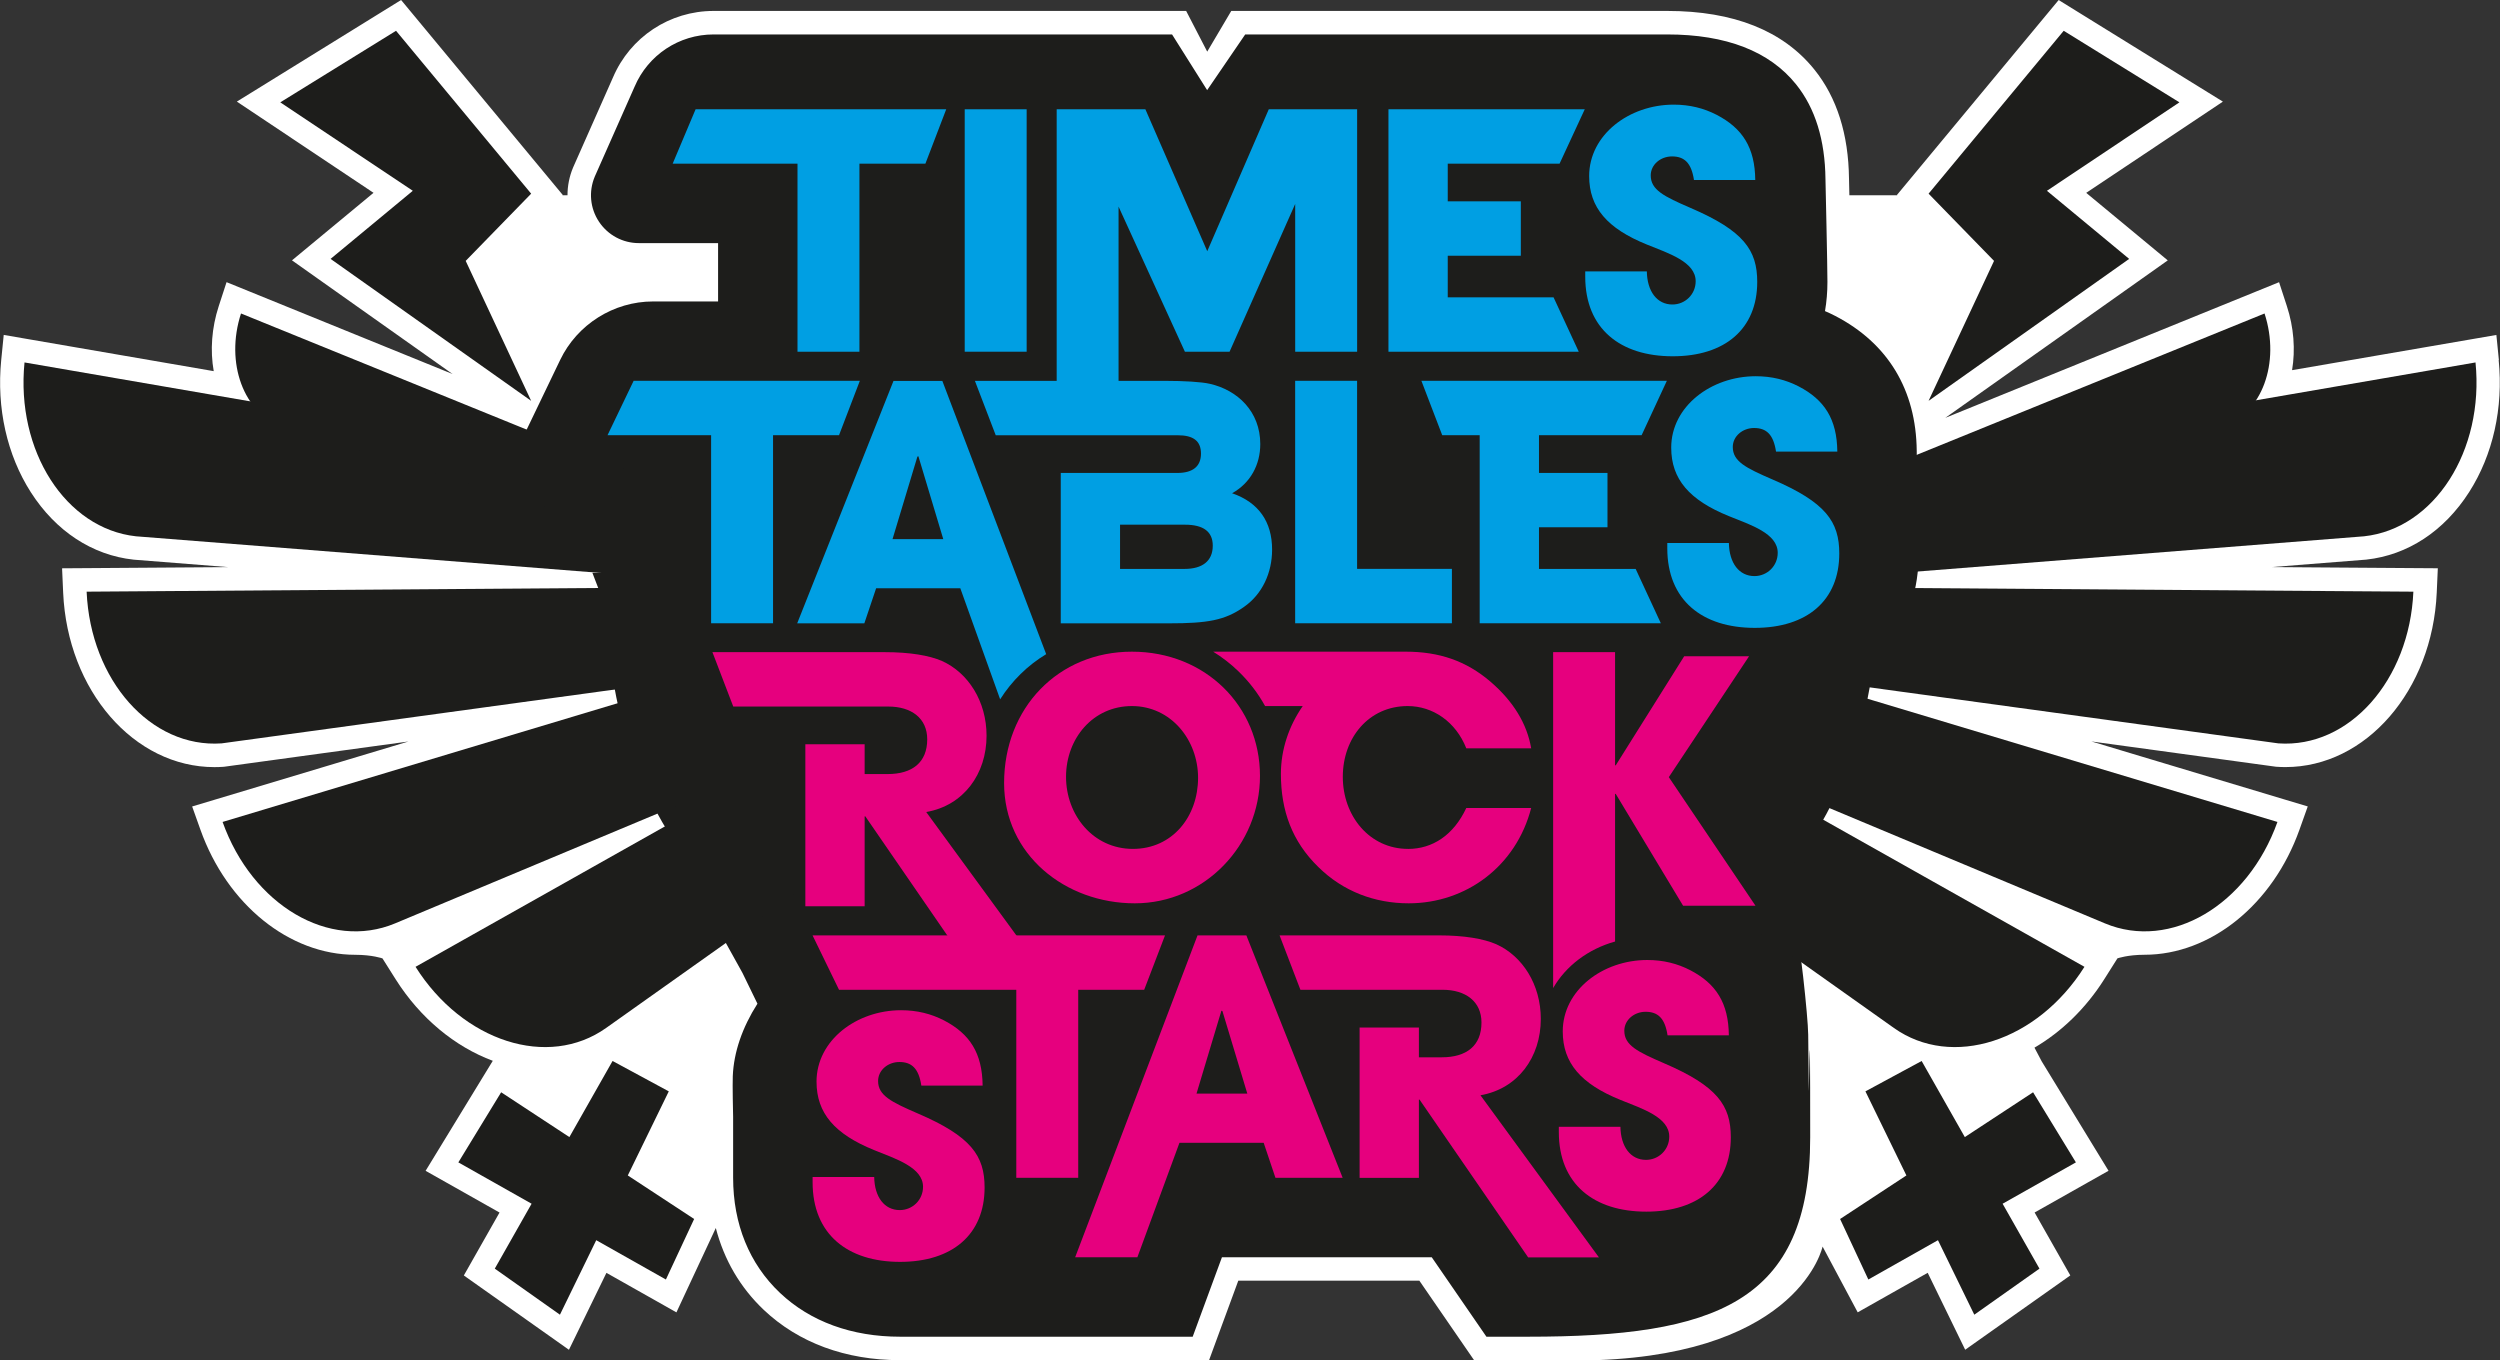
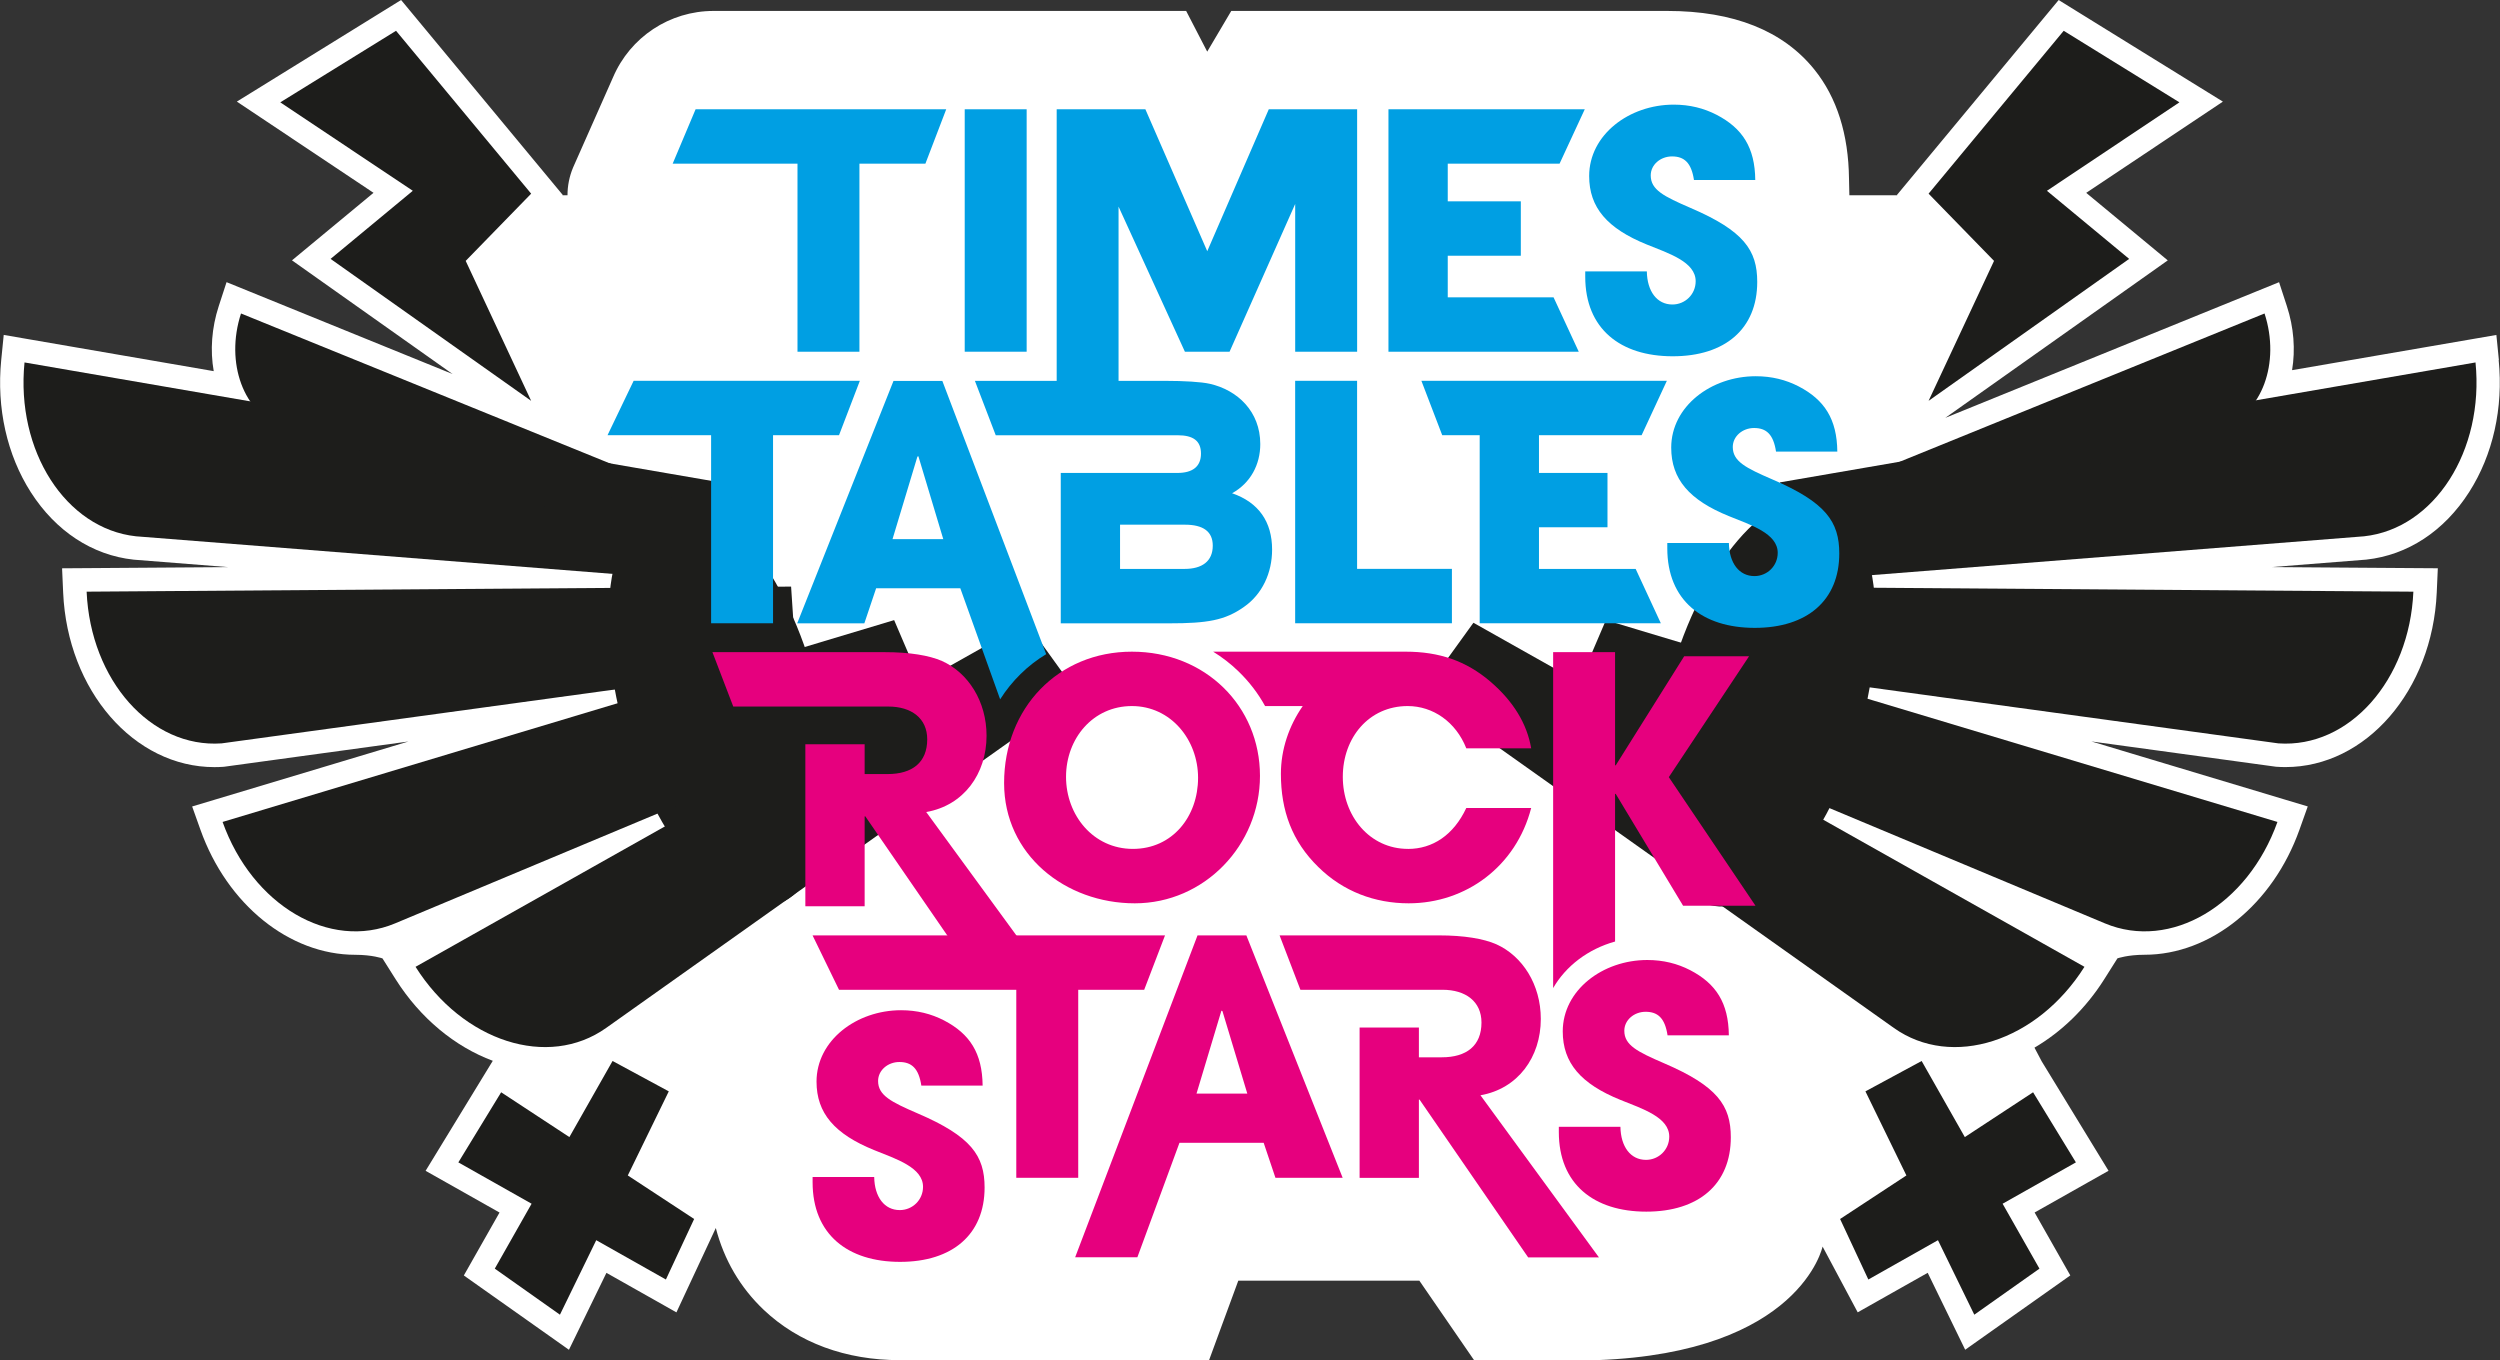
<svg xmlns="http://www.w3.org/2000/svg" id="Layer_2" viewBox="0 0 738.25 401.68">
  <rect x="0" y="0" width="738.25" height="401.68" fill="#333333" stroke="none" />
  <defs>
    <style>.cls-1{fill:#fff;}.cls-2{fill:#009fe3;}.cls-3{fill:#e6007e;}.cls-4{fill:#1d1d1b;}</style>
  </defs>
  <g id="Layer_2-2">
    <g>
      <path class="cls-1" d="M737.92,106.33l-.74-7.42-7.35,1.27-52.98,9.13c1.01-6.06,.52-12.6-1.53-18.89l-2.31-7.09-6.91,2.81-91.65,37.25,58.29-41.26,7.4-5.24-6.98-5.78-17.1-14.16,31.37-20.94,8.99-6-9.19-5.68-34.17-21.14-5.14-3.18-3.86,4.65-39.9,48.1-3.99,4.81,.09,.09h-14.14c-.05-2.21-.09-3.95-.11-4.89-.15-13.13-3.58-23.97-10.21-32.21-9.24-11.5-23.87-17.33-43.46-17.33h-128.75l-7.1,12.02-6.22-12.02H210.72c-12.96,0-24.61,7.7-29.7,19.62l-11.69,26.39-.02,.05-.03,.06-.03,.06-.02,.06c-1.11,2.64-1.65,5.42-1.65,8.19h-1.49l.09-.09-3.99-4.81L122.3,4.65l-3.86-4.65-5.14,3.18-34.17,21.14-9.19,5.68,8.99,6,31.37,20.94-17.1,14.16-6.98,5.78,7.4,5.24,40.04,28.34-59.85-24.33-6.91-2.81-2.31,7.09c-2.09,6.42-2.56,13.05-1.48,19.19l-54.66-9.43-7.35-1.27-.74,7.42c-1.41,14.17,1.7,28.04,8.75,39.05,7.37,11.5,18.14,18.57,30.31,19.89h.1s.1,.02,.1,.02l27.77,2.19-41.85,.3-7.21,.05,.32,7.2c1.28,28.89,20.9,51.51,44.67,51.51,.87,0,1.74-.03,2.61-.09l.23-.02,.23-.03,54.23-7.43-56.88,17.09-7,2.1,2.45,6.88c7.88,22.08,26.26,36.92,45.75,36.92,4.97,0,8,1.06,8,1.06l3.9,6.18c7.23,11.45,17.51,19.91,28.68,24.06l-3.45,5.65-12.64,20.7-3.75,6.14,6.26,3.53,15.57,8.79-7.44,13.11-3.1,5.47,5.13,3.63,19.24,13.6,6.67,4.72,3.58-7.35,7.49-15.37,14.14,7.98,6.53,3.69,3.17-6.8,8.34-17.86,.12-.26c2.42,9.38,7.2,17.59,14.18,24.2,10.26,9.7,24.17,14.83,40.21,14.83h91.27l1.67-4.55,1.67-4.55,3.98-10.81,1.31-3.57h53.46l7.09,10.3,4.92,7.15,2.07,3.01,2.07,3.01h36.39c59.94-2.18,66.54-33.53,66.54-33.53l10.37,19.42,6.53-3.69,14.14-7.98,7.49,15.37,3.58,7.35,6.67-4.72,19.24-13.6,5.13-3.63-3.1-5.47-7.44-13.11,15.57-8.79,6.26-3.53-3.75-6.14-12.64-20.7-3.35-5.48-2.13-4.04c7.98-4.67,15.16-11.58,20.6-20.19l3.9-6.18s3.02-1.06,8-1.06c19.49,0,37.88-14.84,45.75-36.92l2.45-6.88-7-2.1-56.88-17.09,54.23,7.43,.23,.03,.23,.02c.87,.06,1.74,.09,2.61,.09,23.77,0,43.39-22.63,44.67-51.51l.32-7.2-7.21-.05-41.85-.3,27.77-2.19h.1s.1-.02,.1-.02c12.18-1.33,22.94-8.39,30.31-19.89,7.06-11.01,10.16-24.88,8.75-39.05Z" />
-       <path class="cls-4" d="M536.49,254.36l-16.83-24.96,15.02-22.63,.16-.24c19.66-5.85,31.75-22.12,31.75-43.08,0-2.27-.15-4.49-.45-6.63h.11l-.07-7.02-.17-16.68c-.18-17.98-8.5-31.76-24.07-39.83h-.01s-.05-.03-.05-.03c-.97-.5-1.95-.96-2.96-1.39,.48-2.79,.72-5.67,.72-8.61,0-5.16-.55-28.86-.58-30.37-.12-11.56-3.04-20.97-8.68-27.98-7.86-9.78-20.66-14.74-38.05-14.74h-124.62l-11.24,16.45-10.36-16.45H210.72c-10.2,0-19.34,6.06-23.33,15.44l-11.71,26.44-.03,.06-.02,.06c-1.84,4.38-1.38,9.35,1.25,13.3,2.63,3.96,7.03,6.32,11.78,6.32h23.39v17.23h-19.21c-11.62,0-22.38,6.77-27.41,17.24l-17.2,35.78-4.78,9.95h44.44v17.15h-12.96l3.61,9.43,8.59,22.41,6.15,16.06,4.06,10.6,1.71,4.46h13.97v43.97l.87,1.57,5.37,9.68,4.41,9.07c-4.5,7.05-7,14.38-7.28,21.4-.11,2.67,.07,10.74,.1,12.01v17.97c0,13.7,4.79,25.47,13.85,34.03,8.95,8.46,21.2,12.93,35.44,12.93h86.42l1.67-4.55,3.98-10.81,2.99-8.11h61.95l9.16,13.31,4.92,7.15,2.07,3.01h12.33c55.05,0,83.28-9.81,83.28-58.89s-.36-12.62-.42-13.78l-.17-16.54c-.05-5.23-2.59-29.12-4-33.61l18.11,19.01h13.06l-7.3-10.83-17.35-25.74Z" />
      <g>
        <path class="cls-4" d="M529.06,171.7l169.05-13.33c20.77-2.26,35.51-25.25,32.91-51.34h0s-205.38,35.41-205.38,35.41l3.42,29.27Z" />
        <path class="cls-4" d="M503.12,196.27l169.7,23.25c20.85,1.45,38.7-18.6,39.85-44.8h0s-208.03-1.5-208.03-1.5l-1.52,23.05Z" />
        <path class="cls-4" d="M464.1,206.78l157.48,65.89c19.35,8.1,42.16-5.31,50.95-29.95h0s-198.31-59.6-198.31-59.6l-10.12,23.66Z" />
        <path class="cls-4" d="M420.05,204.77l139.22,98.79c17.11,12.14,42.3,4.06,56.27-18.06h0s-180.44-101.6-180.44-101.6l-15.06,20.87Z" />
        <path class="cls-4" d="M561.21,154.87l95.1-28.79c11.61-3.9,17.16-18.9,12.41-33.51h0s-113.13,45.98-113.13,45.98l5.62,16.32Z" />
        <ellipse class="cls-4" cx="521.3" cy="207.34" rx="62.12" ry="29.11" transform="translate(181.88 654.03) rotate(-74.46)" />
        <polygon class="cls-4" points="550.86 322.28 567.46 313.31 580.21 335.78 600.37 322.55 613.01 343.25 591.37 355.46 602.25 374.63 583.01 388.23 572.28 366.23 551.72 377.84 543.38 359.97 562.96 347.11 550.86 322.28" />
        <polygon class="cls-4" points="643.58 30.22 609.41 9.09 569.51 57.19 588.84 77.04 569.51 118.37 628.74 76.45 604.46 56.34 643.58 30.22" />
      </g>
      <g>
        <path class="cls-4" d="M209.2,171.7l-169.05-13.33c-20.77-2.26-35.51-25.25-32.91-51.34h0s205.38,35.41,205.38,35.41l-3.42,29.27Z" />
        <path class="cls-4" d="M178.68,154.87l-95.1-28.79c-11.61-3.9-17.16-18.9-12.41-33.51h0s113.13,45.98,113.13,45.98l-5.62,16.32Z" />
        <path class="cls-4" d="M235.13,196.27l-169.7,23.25c-20.85,1.45-38.7-18.6-39.85-44.8h0s208.03-1.5,208.03-1.5l1.52,23.05Z" />
        <ellipse class="cls-4" cx="212.26" cy="207.34" rx="29.11" ry="62.12" transform="translate(-47.79 64.45) rotate(-15.54)" />
        <path class="cls-4" d="M274.16,206.78l-157.48,65.89c-19.35,8.1-42.16-5.31-50.95-29.95h0s198.31-59.6,198.31-59.6l10.12,23.66Z" />
        <path class="cls-4" d="M318.2,204.77l-139.22,98.79c-17.11,12.14-42.3,4.06-56.27-18.06h0s180.44-101.6,180.44-101.6l15.06,20.87Z" />
        <polygon class="cls-4" points="197.49 322.28 180.89 313.31 168.14 335.78 147.99 322.55 135.35 343.25 156.98 355.46 146.11 374.63 165.35 388.23 176.07 366.23 196.64 377.84 204.98 359.97 185.39 347.11 197.49 322.28" />
        <polygon class="cls-4" points="82.77 30.22 116.95 9.09 156.85 57.19 137.52 77.04 156.85 118.37 97.62 76.45 121.9 56.34 82.77 30.22" />
      </g>
      <g>
        <path class="cls-3" d="M272.07,320.58c-.77-5.13-2.9-6.97-6.48-6.97-3.39,0-6.29,2.42-6.29,5.61,0,4.26,3.87,6.19,11.71,9.58,15.77,6.77,19.74,12.48,19.74,21.87,0,13.84-9.48,21.96-24.96,21.96s-25.83-8.13-25.83-23.51v-1.55h18.19c.1,5.9,3,9.77,7.55,9.77,3.77,0,6.87-3,6.87-6.87,0-5.71-7.93-8.22-14.42-10.84-11.71-4.74-17.03-10.93-17.03-20.22,0-12.19,11.8-21.09,24.96-21.09,4.74,0,8.9,1.06,12.67,3,7.64,3.97,11.32,9.67,11.42,19.25h-18.09Z" />
        <path class="cls-3" d="M376.64,347.81l-3.48-10.35h-24.86l-12.44,33.82h-18.37l36.14-95.06h14.42l28.44,71.59h-19.83Zm-15.67-49.25l-.29-.1-7.35,24.48h15l-7.35-24.38Z" />
        <path class="cls-3" d="M492.43,305.75c-.77-5.13-2.9-6.97-6.48-6.97-3.39,0-6.29,2.42-6.29,5.61,0,4.26,3.87,6.19,11.71,9.58,15.77,6.77,19.74,12.48,19.74,21.87,0,13.84-9.48,21.96-24.96,21.96s-25.83-8.13-25.83-23.51v-1.55h18.19c.1,5.9,3,9.77,7.55,9.77,3.77,0,6.87-3,6.87-6.87,0-5.71-7.93-8.22-14.42-10.84-11.71-4.74-17.03-10.93-17.03-20.22,0-12.19,11.8-21.09,24.96-21.09,4.74,0,8.9,1.06,12.67,3,7.64,3.97,11.32,9.67,11.42,19.25h-18.09Z" />
        <polygon class="cls-3" points="239.95 276.22 247.76 292.28 300.11 292.28 300.11 347.81 318.4 347.81 318.4 292.28 337.88 292.28 344.03 276.22 239.95 276.22" />
        <path class="cls-2" d="M284.88,103.86V32.27h18.29V103.86h-18.29Z" />
        <path class="cls-2" d="M382.47,103.86V60.23l-19.38,43.63h-13.19l-19.59-42.85v58.54h-18.27V32.27h26.19l18.27,41.91,18.17-41.91h26.09V103.86h-18.27Z" />
        <path class="cls-2" d="M410.01,103.86V32.27h57.97l-7.44,16.06h-33.02v11.13h21.58v16.06h-21.58v12.29h31.25l7.44,16.06h-56.2Z" />
        <path class="cls-2" d="M500.23,53.16c-.77-5.13-2.9-6.97-6.48-6.97-3.39,0-6.29,2.42-6.29,5.61,0,4.26,3.87,6.19,11.71,9.58,15.77,6.77,19.74,12.48,19.74,21.87,0,13.84-9.48,21.96-24.96,21.96s-25.83-8.13-25.83-23.51v-1.55h18.19c.1,5.9,3,9.77,7.55,9.77,3.77,0,6.87-3,6.87-6.87,0-5.71-7.93-8.22-14.42-10.84-11.71-4.74-17.03-10.93-17.03-20.22,0-12.19,11.8-21.09,24.96-21.09,4.74,0,8.9,1.06,12.67,3,7.64,3.97,11.32,9.67,11.42,19.25h-18.09Z" />
        <polygon class="cls-2" points="279.42 32.27 205.41 32.27 198.64 48.33 235.5 48.33 235.5 103.86 253.79 103.86 253.79 48.33 273.27 48.33 279.42 32.27" />
        <path class="cls-2" d="M382.46,184.06V112.46h18.29v55.53h28v16.06h-46.29Z" />
        <path class="cls-2" d="M524.46,133.36c-.77-5.13-2.9-6.97-6.48-6.97-3.39,0-6.29,2.42-6.29,5.61,0,4.26,3.87,6.19,11.71,9.58,15.77,6.77,19.74,12.48,19.74,21.87,0,13.84-9.48,21.96-24.96,21.96s-25.83-8.13-25.83-23.51v-1.55h18.19c.1,5.9,3,9.77,7.55,9.77,3.77,0,6.87-3,6.87-6.87,0-5.71-7.93-8.22-14.42-10.84-11.71-4.74-17.03-10.93-17.03-20.22,0-12.19,11.8-21.09,24.96-21.09,4.74,0,8.9,1.06,12.67,3,7.64,3.97,11.32,9.67,11.42,19.25h-18.09Z" />
        <polygon class="cls-2" points="253.91 112.46 187.11 112.46 179.4 128.52 209.99 128.52 209.99 184.06 228.28 184.06 228.28 128.52 247.76 128.52 253.91 112.46" />
        <polygon class="cls-2" points="490.45 184.06 483.01 168 454.46 168 454.46 155.71 474.69 155.71 474.69 139.65 454.46 139.65 454.46 128.52 484.77 128.52 492.22 112.46 419.74 112.46 425.89 128.52 436.95 128.52 436.95 184.06 490.45 184.06" />
        <path class="cls-3" d="M296.51,231.24c0-22.16,15.96-38.8,37.73-38.8s37.83,16.16,37.83,36.67-16.45,37.64-36.96,37.64-38.6-14.32-38.6-35.51Zm57.28-1.55c0-11.22-8.03-21.19-19.54-21.19s-19.45,9.58-19.45,20.9,8.03,21.28,19.74,21.28,19.25-9.58,19.25-20.99Z" />
        <path class="cls-2" d="M308.94,193.18l-30.67-80.7h-14.42l-28.44,71.59h19.83l3.48-10.35h24.86l11.76,32.79c3.47-5.46,8.1-10.02,13.6-13.34Zm-45.38-33.97l7.35-24.38,.29-.1,7.35,24.48h-15Z" />
        <path class="cls-2" d="M363.84,145.65c5.42-3,8.32-8.42,8.32-14.51,0-9.68-6.77-15.96-14.9-17.8-2.52-.58-7.78-.87-12.9-.87h-56.47l6.15,16.06h14.91s29.04,0,29.04,0h0s9.79,0,9.79,0c4.55,0,6.87,1.64,6.87,5.42s-2.42,5.71-6.97,5.71h-34.44v44.41h31.99c11.32,0,16.48-.87,22.1-4.84,5.42-3.77,8.32-10.06,8.32-16.93,0-8.22-3.97-13.93-11.8-16.64Zm-14.03,22.35h-19.06v-13.06h19.16c5.42,0,8.22,2.03,8.22,6.19,0,4.64-3.19,6.87-8.32,6.87Z" />
        <path class="cls-3" d="M476.93,278.03v-43.6h.19l19.9,33.04h21.38l-25.6-37.98,23.7-35.7h-19.16l-20.22,32.22h-.19v-33.43h-18.29v99.2c3.75-6.5,10.28-11.51,18.29-13.75Z" />
        <path class="cls-3" d="M273.53,239.79c11.03-1.93,17.8-11.22,17.8-22.54,0-10.16-5.42-18.58-13.16-22.06-3.77-1.64-9.48-2.61-16.93-2.61h-50.86l6.15,16.06h13.07s25.73,0,25.73,0h6.97c6.87,0,11.51,3.48,11.51,9.68,0,6.87-4.45,10.26-11.71,10.26h-6.77v-8.8h-17.51v47.83h17.51v-26.55h.19l32.07,46.59h20.9l-34.97-47.85Z" />
        <path class="cls-3" d="M437.2,323.43c11.03-1.93,17.8-11.22,17.8-22.54,0-10.16-5.42-18.58-13.16-22.06-3.77-1.64-9.48-2.61-16.93-2.61h-47.05l6.15,16.06h41.96c6.87,0,11.51,3.48,11.51,9.68,0,6.87-4.45,10.26-11.71,10.26h-6.77v-8.8h-17.51v44.41h17.51v-23.12h.19l32.07,46.59h20.9l-34.97-47.85Z" />
        <path class="cls-3" d="M415.78,250.68c-11.32,0-19.25-9.68-19.25-21.28s7.74-20.9,19.15-20.9h0c7.45,0,14.22,4.64,17.32,12.48h19.16c-1.26-7.35-5.32-13.93-12.09-19.74-7.16-6.1-15.09-8.8-24.96-8.8h-56.86c2.66,1.65,5.16,3.57,7.44,5.78,3.18,3.07,5.83,6.53,7.89,10.28h11.12c-4.07,5.85-6.45,12.8-6.45,20.03,0,10.84,3.29,19.93,11.03,27.48,7.35,7.26,16.74,10.74,26.7,10.74,16.93,0,31.73-10.93,36.18-28.15h-19.16c-3.77,8.03-9.97,12.09-17.22,12.09Z" />
      </g>
    </g>
  </g>
</svg>